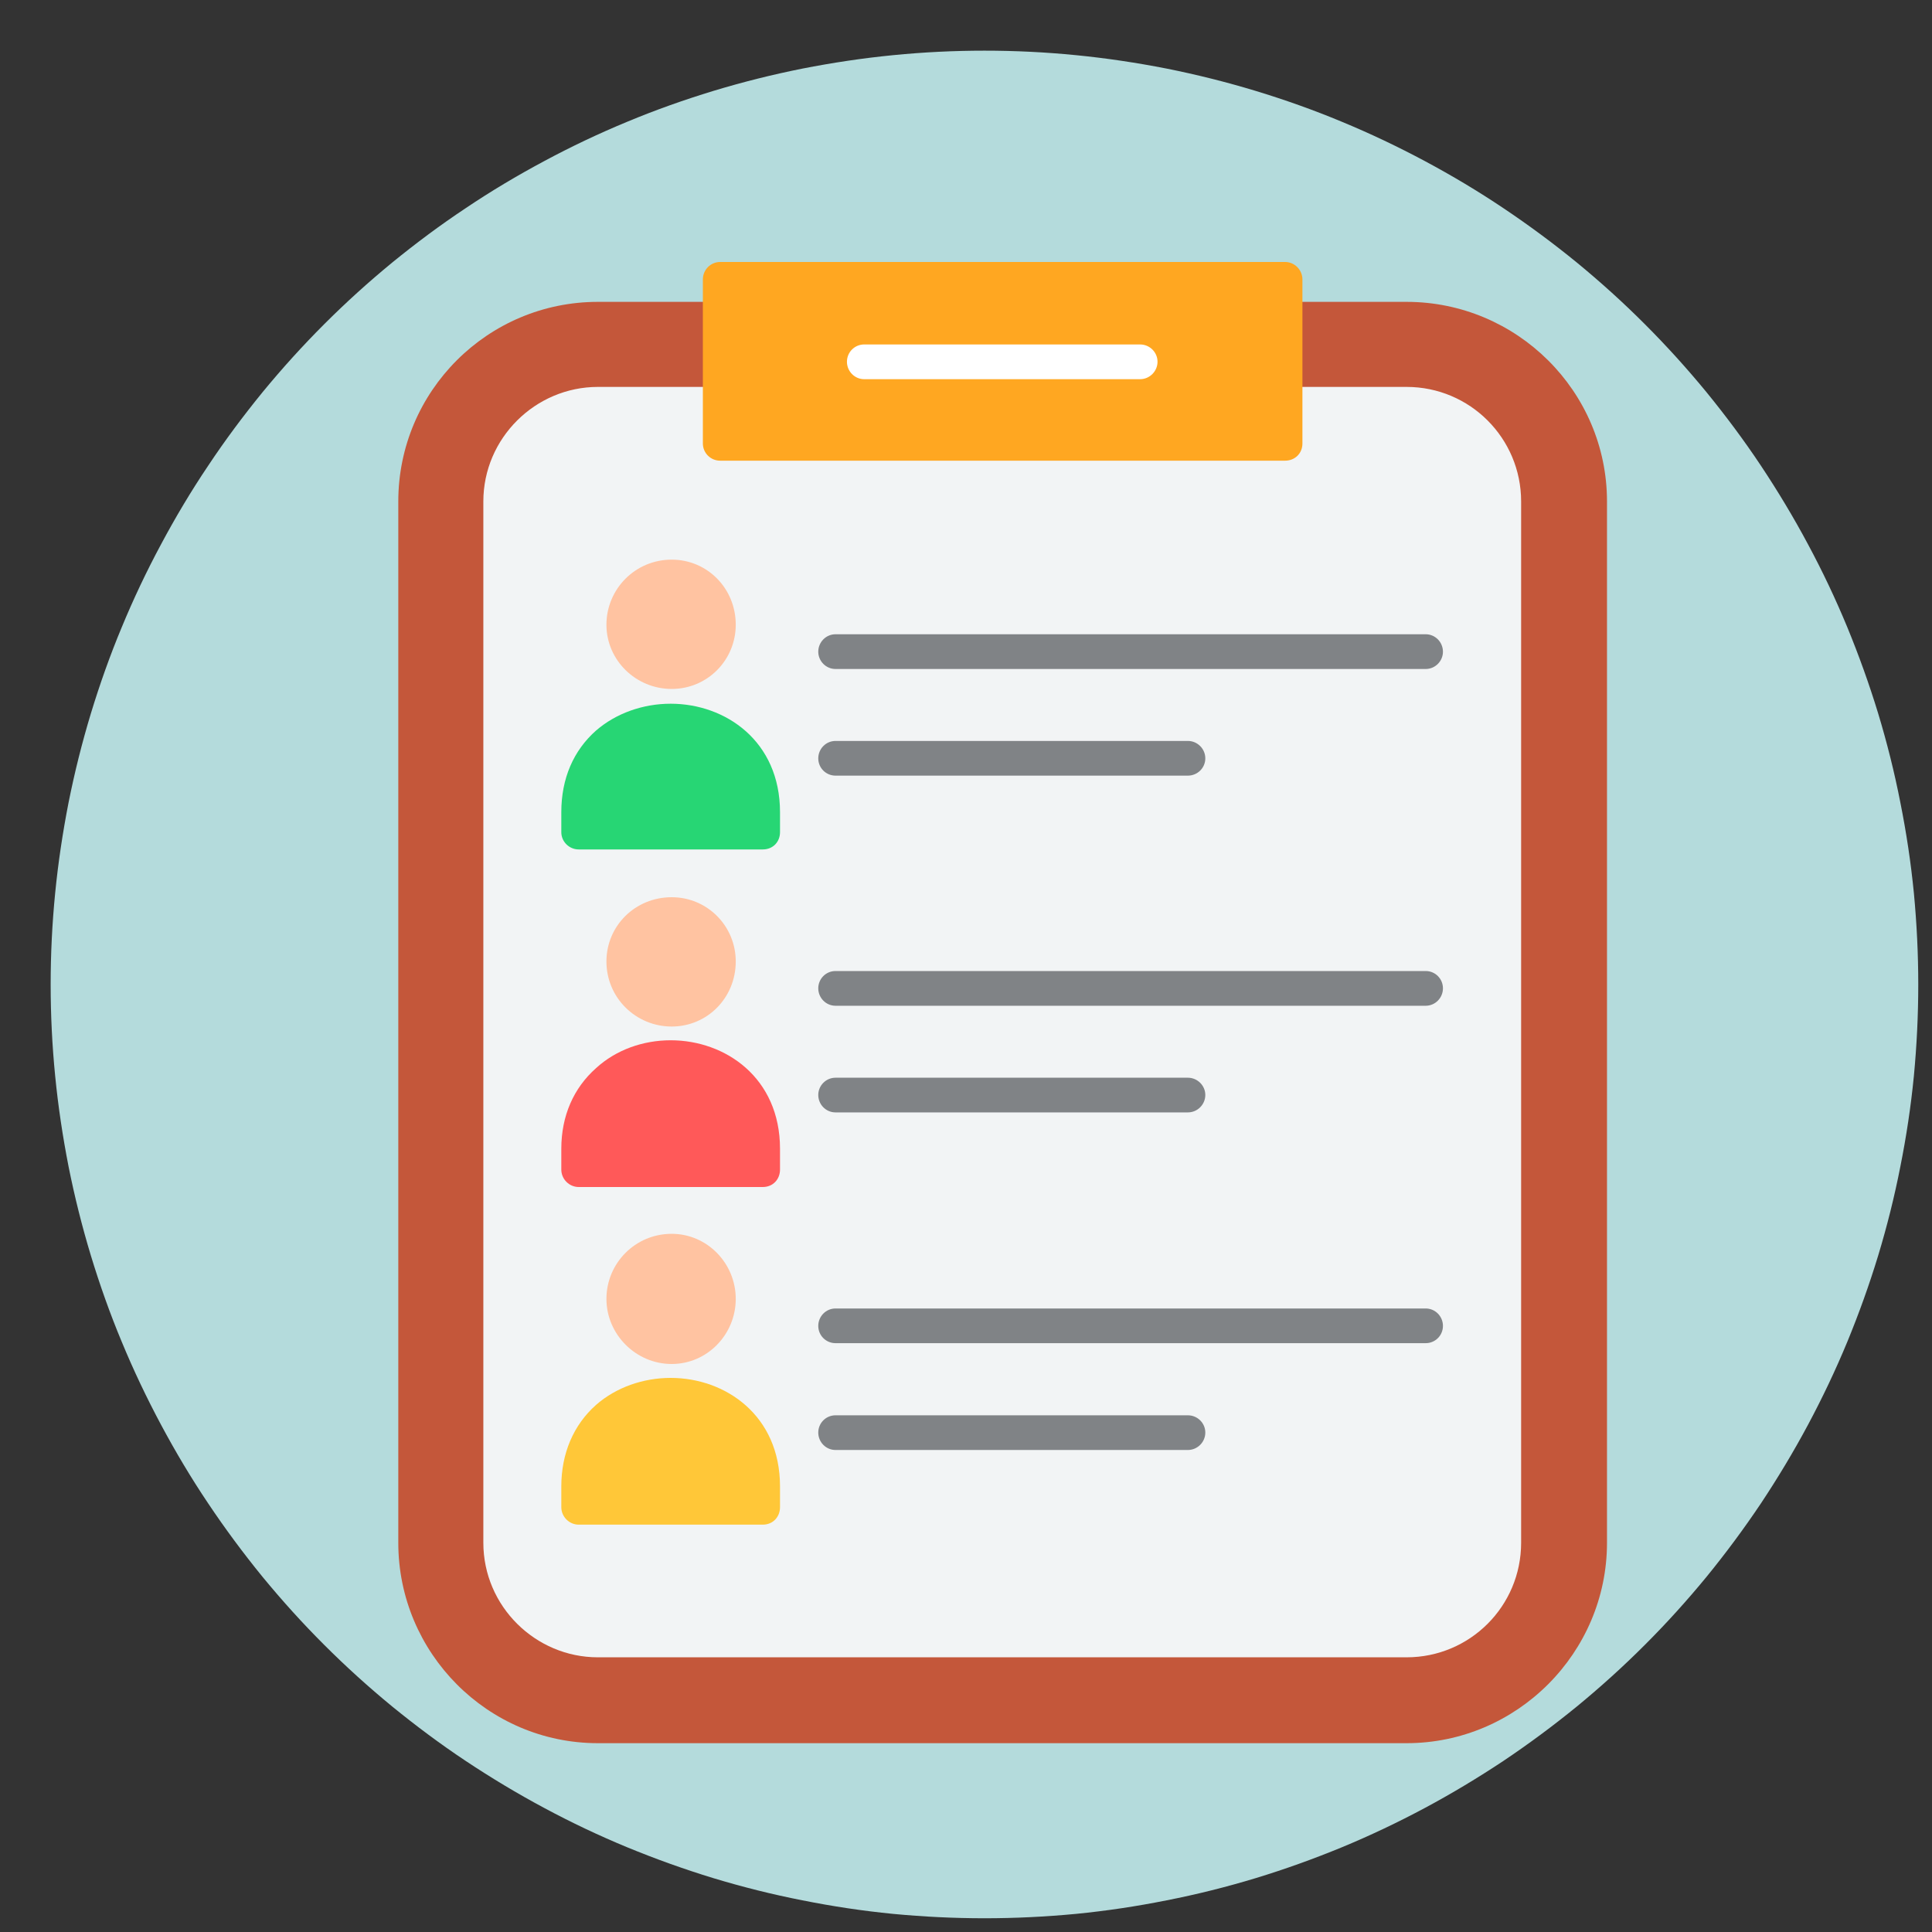
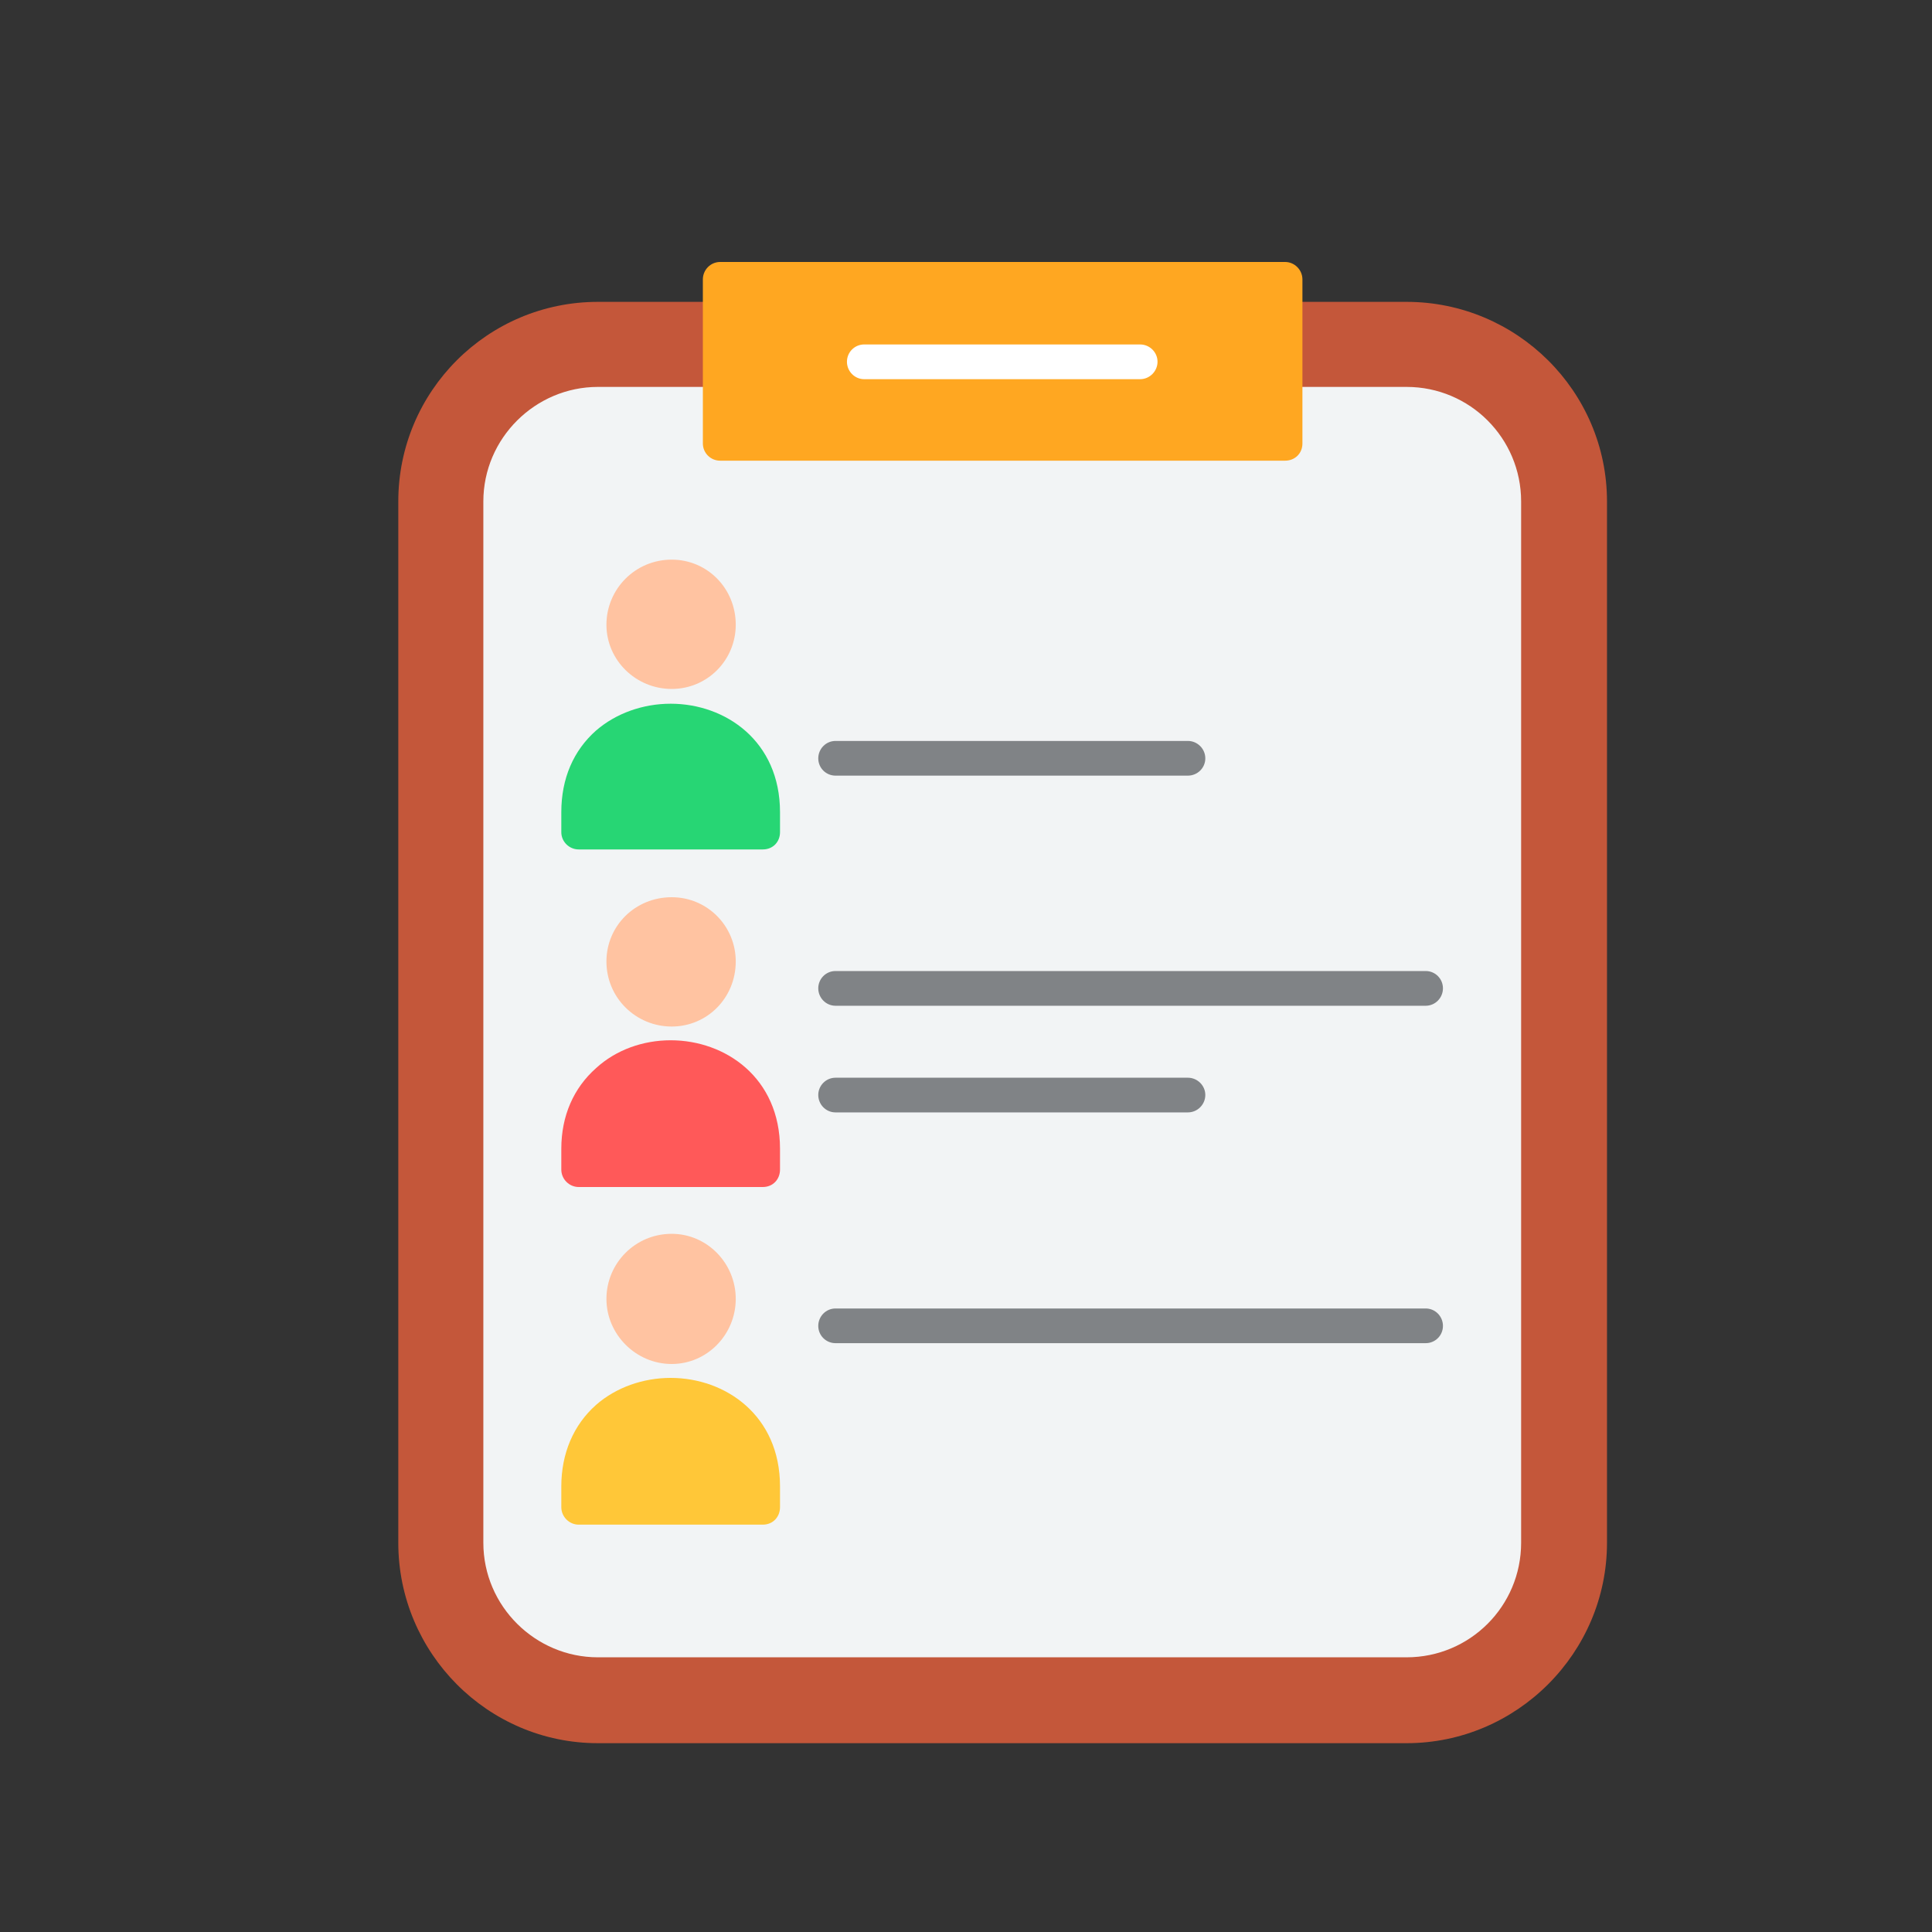
<svg xmlns="http://www.w3.org/2000/svg" width="60" zoomAndPan="magnify" viewBox="0 0 45 45" height="60" preserveAspectRatio="xMidYMid meet">
  <rect x="0" y="0" width="45" height="45" fill="#333333" stroke="none" />
  <defs>
    <clipPath id="e7c3a484cf">
      <path d="M 1.18 1.18 L 44.68 1.18 L 44.68 44.68 L 1.18 44.68 Z M 1.18 1.18 " />
    </clipPath>
    <clipPath id="bce3a0117f">
      <path d="M 9 7 L 38 7 L 38 40.602 L 9 40.602 Z M 9 7 " />
    </clipPath>
    <clipPath id="99dba8d2c3">
      <path d="M 16 6.102 L 31 6.102 L 31 11 L 16 11 Z M 16 6.102 " />
    </clipPath>
  </defs>
  <g id="69b27db35a">
    <g clip-rule="nonzero" clip-path="url(#e7c3a484cf)">
-       <path style=" stroke:none;fill-rule:nonzero;fill:#b4dbdc;fill-opacity:1;" d="M 44.68 22.93 C 44.68 23.645 44.645 24.355 44.578 25.062 C 44.508 25.773 44.402 26.477 44.262 27.176 C 44.125 27.875 43.953 28.562 43.746 29.246 C 43.539 29.926 43.297 30.598 43.027 31.254 C 42.754 31.914 42.449 32.555 42.113 33.184 C 41.777 33.812 41.41 34.422 41.016 35.016 C 40.621 35.605 40.195 36.18 39.746 36.73 C 39.293 37.281 38.816 37.809 38.312 38.312 C 37.809 38.816 37.281 39.293 36.73 39.746 C 36.18 40.195 35.605 40.621 35.016 41.016 C 34.422 41.41 33.812 41.777 33.184 42.113 C 32.555 42.449 31.914 42.754 31.254 43.027 C 30.598 43.297 29.926 43.539 29.246 43.746 C 28.562 43.953 27.875 44.125 27.176 44.262 C 26.477 44.402 25.773 44.508 25.062 44.578 C 24.355 44.645 23.645 44.68 22.93 44.68 C 22.219 44.68 21.508 44.645 20.801 44.578 C 20.09 44.508 19.387 44.402 18.688 44.262 C 17.988 44.125 17.301 43.953 16.617 43.746 C 15.938 43.539 15.266 43.297 14.609 43.027 C 13.949 42.754 13.305 42.449 12.68 42.113 C 12.051 41.777 11.441 41.41 10.848 41.016 C 10.254 40.621 9.684 40.195 9.133 39.746 C 8.582 39.293 8.055 38.816 7.551 38.312 C 7.047 37.809 6.57 37.281 6.117 36.73 C 5.668 36.18 5.242 35.605 4.848 35.016 C 4.449 34.422 4.086 33.812 3.75 33.184 C 3.414 32.555 3.109 31.914 2.836 31.254 C 2.562 30.598 2.324 29.926 2.117 29.246 C 1.91 28.562 1.738 27.875 1.598 27.176 C 1.461 26.477 1.355 25.773 1.285 25.062 C 1.215 24.355 1.18 23.645 1.18 22.93 C 1.18 22.219 1.215 21.508 1.285 20.801 C 1.355 20.09 1.461 19.387 1.598 18.688 C 1.738 17.988 1.91 17.301 2.117 16.617 C 2.324 15.938 2.562 15.266 2.836 14.609 C 3.109 13.949 3.414 13.305 3.75 12.68 C 4.086 12.051 4.449 11.441 4.848 10.848 C 5.242 10.254 5.668 9.684 6.117 9.133 C 6.57 8.582 7.047 8.055 7.551 7.551 C 8.055 7.047 8.582 6.57 9.133 6.117 C 9.684 5.668 10.254 5.242 10.848 4.848 C 11.441 4.449 12.051 4.086 12.68 3.75 C 13.305 3.414 13.949 3.109 14.609 2.836 C 15.266 2.562 15.938 2.324 16.617 2.117 C 17.301 1.91 17.988 1.738 18.688 1.598 C 19.387 1.461 20.09 1.355 20.801 1.285 C 21.508 1.215 22.219 1.18 22.93 1.18 C 23.645 1.18 24.355 1.215 25.062 1.285 C 25.773 1.355 26.477 1.461 27.176 1.598 C 27.875 1.738 28.562 1.91 29.246 2.117 C 29.926 2.324 30.598 2.562 31.254 2.836 C 31.914 3.109 32.555 3.414 33.184 3.75 C 33.812 4.086 34.422 4.449 35.016 4.848 C 35.605 5.242 36.18 5.668 36.73 6.117 C 37.281 6.57 37.809 7.047 38.312 7.551 C 38.816 8.055 39.293 8.582 39.746 9.133 C 40.195 9.684 40.621 10.254 41.016 10.848 C 41.41 11.441 41.777 12.051 42.113 12.68 C 42.449 13.305 42.754 13.949 43.027 14.609 C 43.297 15.266 43.539 15.938 43.746 16.617 C 43.953 17.301 44.125 17.988 44.262 18.688 C 44.402 19.387 44.508 20.09 44.578 20.801 C 44.645 21.508 44.68 22.219 44.68 22.93 Z M 44.68 22.93 " />
-     </g>
+       </g>
    <g clip-rule="nonzero" clip-path="url(#bce3a0117f)">
      <path style=" stroke:none;fill-rule:evenodd;fill:#c4573a;fill-opacity:1;" d="M 32.762 40.602 L 13.926 40.602 C 11.359 40.602 9.277 38.5 9.277 35.934 L 9.277 11.68 C 9.277 9.113 11.359 7.031 13.926 7.031 L 16.773 7.031 C 16.996 7.031 17.18 7.215 17.18 7.438 L 17.18 9.941 L 29.527 9.941 L 29.527 7.438 C 29.527 7.215 29.711 7.031 29.934 7.031 L 32.762 7.031 C 35.328 7.031 37.43 9.113 37.43 11.68 L 37.43 35.934 C 37.43 38.5 35.328 40.602 32.762 40.602 Z M 32.762 40.602 " />
    </g>
    <path style=" stroke:none;fill-rule:evenodd;fill:#f2f4f5;fill-opacity:1;" d="M 32.762 38.602 L 13.926 38.602 C 12.469 38.602 11.258 37.41 11.258 35.934 L 11.258 11.68 C 11.258 10.207 12.469 9.012 13.926 9.012 L 16.773 9.012 C 16.996 9.012 17.18 9.195 17.18 9.418 L 17.18 9.941 L 29.527 9.941 L 29.527 9.418 C 29.527 9.195 29.711 9.012 29.934 9.012 L 32.762 9.012 C 34.238 9.012 35.43 10.207 35.43 11.68 L 35.43 35.934 C 35.43 37.41 34.238 38.602 32.762 38.602 Z M 32.762 38.602 " />
    <g clip-rule="nonzero" clip-path="url(#99dba8d2c3)">
      <path style=" stroke:none;fill-rule:evenodd;fill:#ffa721;fill-opacity:1;" d="M 29.934 10.73 L 16.773 10.73 C 16.551 10.73 16.371 10.551 16.371 10.328 L 16.371 6.508 C 16.371 6.285 16.551 6.102 16.773 6.102 L 29.934 6.102 C 30.152 6.102 30.336 6.285 30.336 6.508 L 30.336 10.328 C 30.336 10.57 30.152 10.73 29.934 10.73 Z M 29.934 10.73 " />
    </g>
-     <path style=" stroke:none;fill-rule:evenodd;fill:#808386;fill-opacity:1;" d="M 33.207 15.582 L 19.461 15.582 C 19.238 15.582 19.059 15.398 19.059 15.18 C 19.059 14.957 19.238 14.773 19.461 14.773 L 33.207 14.773 C 33.43 14.773 33.609 14.957 33.609 15.18 C 33.609 15.398 33.43 15.582 33.207 15.582 Z M 33.207 15.582 " />
    <path style=" stroke:none;fill-rule:evenodd;fill:#808386;fill-opacity:1;" d="M 27.668 18.066 L 19.461 18.066 C 19.238 18.066 19.059 17.887 19.059 17.664 C 19.059 17.441 19.238 17.258 19.461 17.258 L 27.668 17.258 C 27.891 17.258 28.074 17.441 28.074 17.664 C 28.074 17.887 27.891 18.066 27.668 18.066 Z M 27.668 18.066 " />
    <path style=" stroke:none;fill-rule:evenodd;fill:#ffc3a1;fill-opacity:1;" d="M 15.645 16.047 C 14.812 16.047 14.125 15.379 14.125 14.551 C 14.125 13.723 14.793 13.035 15.645 13.035 C 16.473 13.035 17.137 13.703 17.137 14.551 C 17.137 15.379 16.473 16.047 15.645 16.047 Z M 15.645 16.047 " />
    <path style=" stroke:none;fill-rule:evenodd;fill:#ff5959;fill-opacity:1;" d="M 17.766 27.648 L 13.48 27.648 C 13.258 27.648 13.074 27.465 13.074 27.242 L 13.074 26.758 C 13.074 25.992 13.359 25.344 13.883 24.879 C 14.348 24.453 14.977 24.23 15.621 24.23 C 16.895 24.23 18.168 25.102 18.168 26.758 L 18.168 27.242 C 18.168 27.465 18.008 27.648 17.766 27.648 Z M 17.766 27.648 " />
    <path style=" stroke:none;fill-rule:evenodd;fill:#ffc3a1;fill-opacity:1;" d="M 15.645 23.91 C 14.812 23.91 14.125 23.242 14.125 22.395 C 14.125 21.566 14.793 20.898 15.645 20.898 C 16.473 20.898 17.137 21.566 17.137 22.395 C 17.137 23.242 16.473 23.91 15.645 23.91 Z M 15.645 23.91 " />
    <path style=" stroke:none;fill-rule:evenodd;fill:#ffc738;fill-opacity:1;" d="M 17.766 35.512 L 13.48 35.512 C 13.258 35.512 13.074 35.328 13.074 35.105 L 13.074 34.621 C 13.074 33.852 13.359 33.188 13.883 32.723 C 14.348 32.316 14.977 32.094 15.621 32.094 C 16.895 32.094 18.168 32.965 18.168 34.621 L 18.168 35.105 C 18.168 35.328 18.008 35.512 17.766 35.512 Z M 17.766 35.512 " />
    <path style=" stroke:none;fill-rule:evenodd;fill:#ffc3a1;fill-opacity:1;" d="M 15.645 31.77 C 14.812 31.77 14.125 31.082 14.125 30.254 C 14.125 29.426 14.793 28.738 15.645 28.738 C 16.473 28.738 17.137 29.426 17.137 30.254 C 17.137 31.082 16.473 31.77 15.645 31.77 Z M 15.645 31.77 " />
    <path style=" stroke:none;fill-rule:evenodd;fill:#27d674;fill-opacity:1;" d="M 17.766 19.785 L 13.48 19.785 C 13.258 19.785 13.074 19.605 13.074 19.383 L 13.074 18.918 C 13.074 18.129 13.359 17.48 13.883 17.016 C 14.348 16.613 14.977 16.391 15.621 16.391 C 16.895 16.391 18.168 17.258 18.168 18.918 L 18.168 19.383 C 18.168 19.605 18.008 19.785 17.766 19.785 Z M 17.766 19.785 " />
    <path style=" stroke:none;fill-rule:evenodd;fill:#808386;fill-opacity:1;" d="M 33.207 23.426 L 19.461 23.426 C 19.238 23.426 19.059 23.242 19.059 23.02 C 19.059 22.797 19.238 22.617 19.461 22.617 L 33.207 22.617 C 33.43 22.617 33.609 22.797 33.609 23.02 C 33.609 23.242 33.43 23.426 33.207 23.426 Z M 33.207 23.426 " />
    <path style=" stroke:none;fill-rule:evenodd;fill:#808386;fill-opacity:1;" d="M 27.668 25.91 L 19.461 25.91 C 19.238 25.91 19.059 25.727 19.059 25.504 C 19.059 25.285 19.238 25.102 19.461 25.102 L 27.668 25.102 C 27.891 25.102 28.074 25.285 28.074 25.504 C 28.074 25.727 27.891 25.91 27.668 25.91 Z M 27.668 25.91 " />
    <path style=" stroke:none;fill-rule:evenodd;fill:#808386;fill-opacity:1;" d="M 33.207 31.285 L 19.461 31.285 C 19.238 31.285 19.059 31.105 19.059 30.883 C 19.059 30.66 19.238 30.477 19.461 30.477 L 33.207 30.477 C 33.43 30.477 33.609 30.66 33.609 30.883 C 33.609 31.105 33.43 31.285 33.207 31.285 Z M 33.207 31.285 " />
-     <path style=" stroke:none;fill-rule:evenodd;fill:#808386;fill-opacity:1;" d="M 27.668 33.773 L 19.461 33.773 C 19.238 33.773 19.059 33.59 19.059 33.367 C 19.059 33.145 19.238 32.965 19.461 32.965 L 27.668 32.965 C 27.891 32.965 28.074 33.145 28.074 33.367 C 28.074 33.59 27.891 33.773 27.668 33.773 Z M 27.668 33.773 " />
    <path style=" stroke:none;fill-rule:evenodd;fill:#ffffff;fill-opacity:1;" d="M 26.555 8.832 L 20.129 8.832 C 19.906 8.832 19.727 8.648 19.727 8.426 C 19.727 8.203 19.906 8.023 20.129 8.023 L 26.555 8.023 C 26.777 8.023 26.961 8.203 26.961 8.426 C 26.961 8.648 26.777 8.832 26.555 8.832 Z M 26.555 8.832 " />
  </g>
</svg>